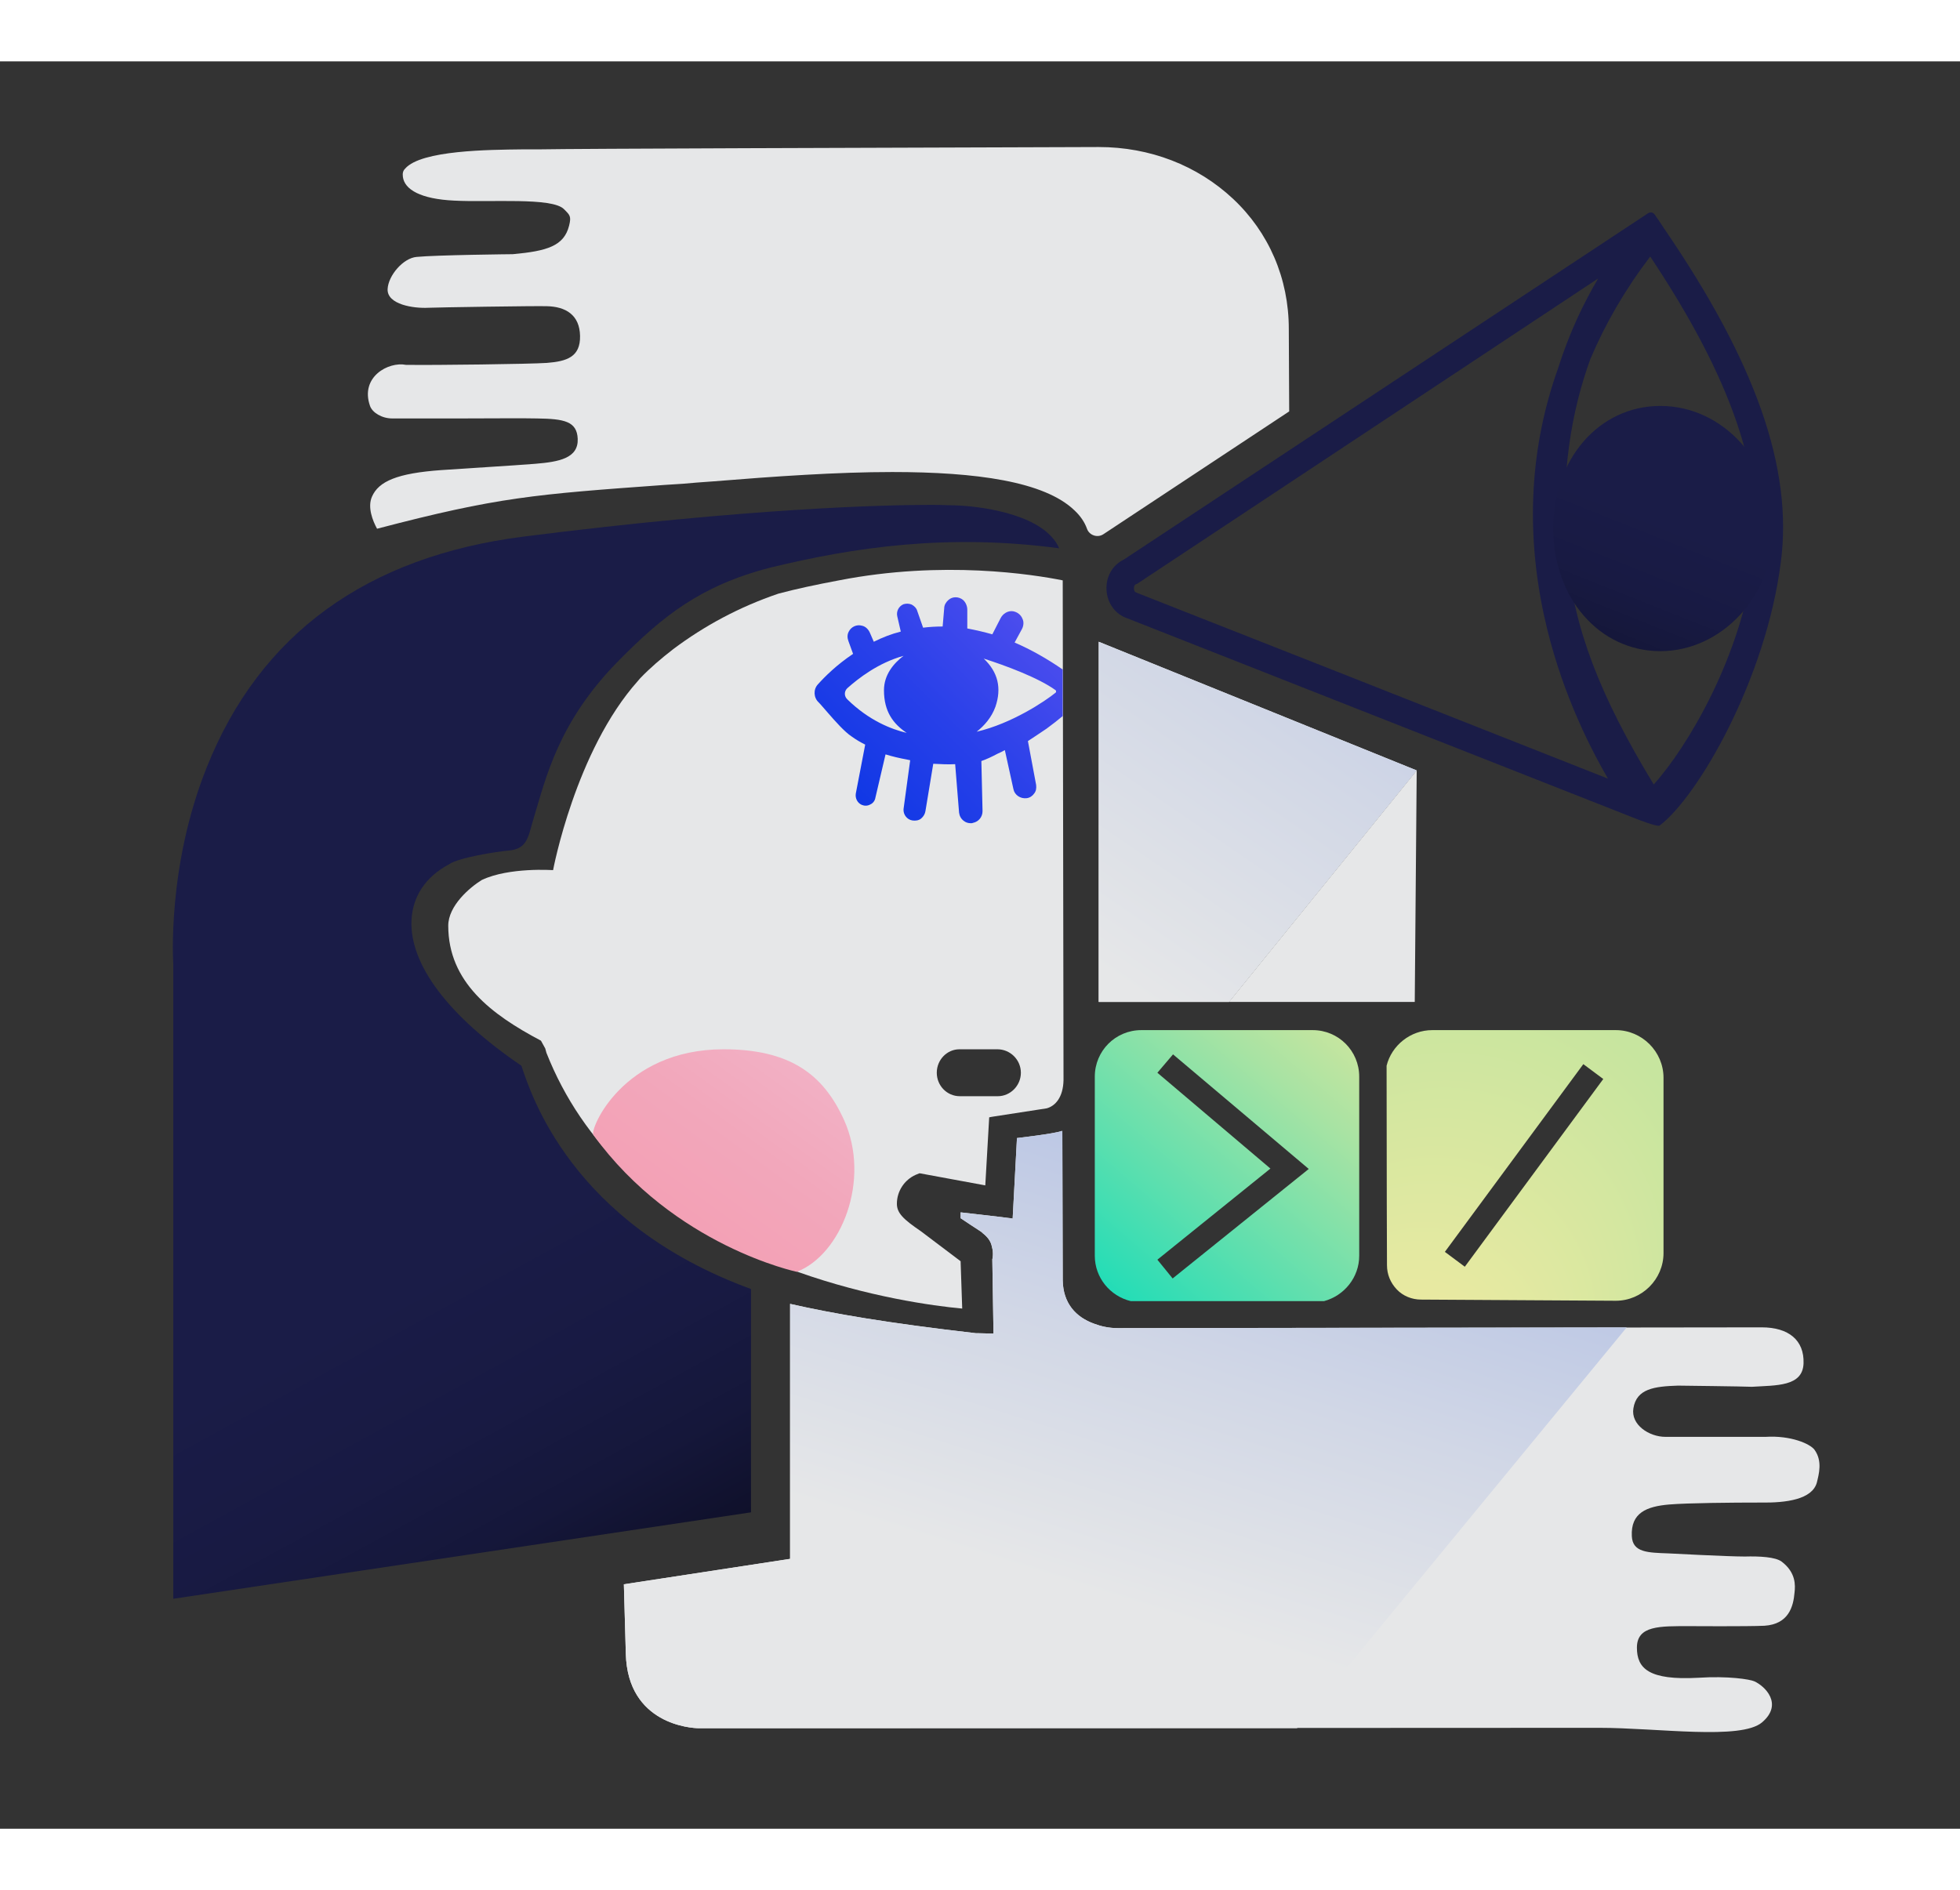
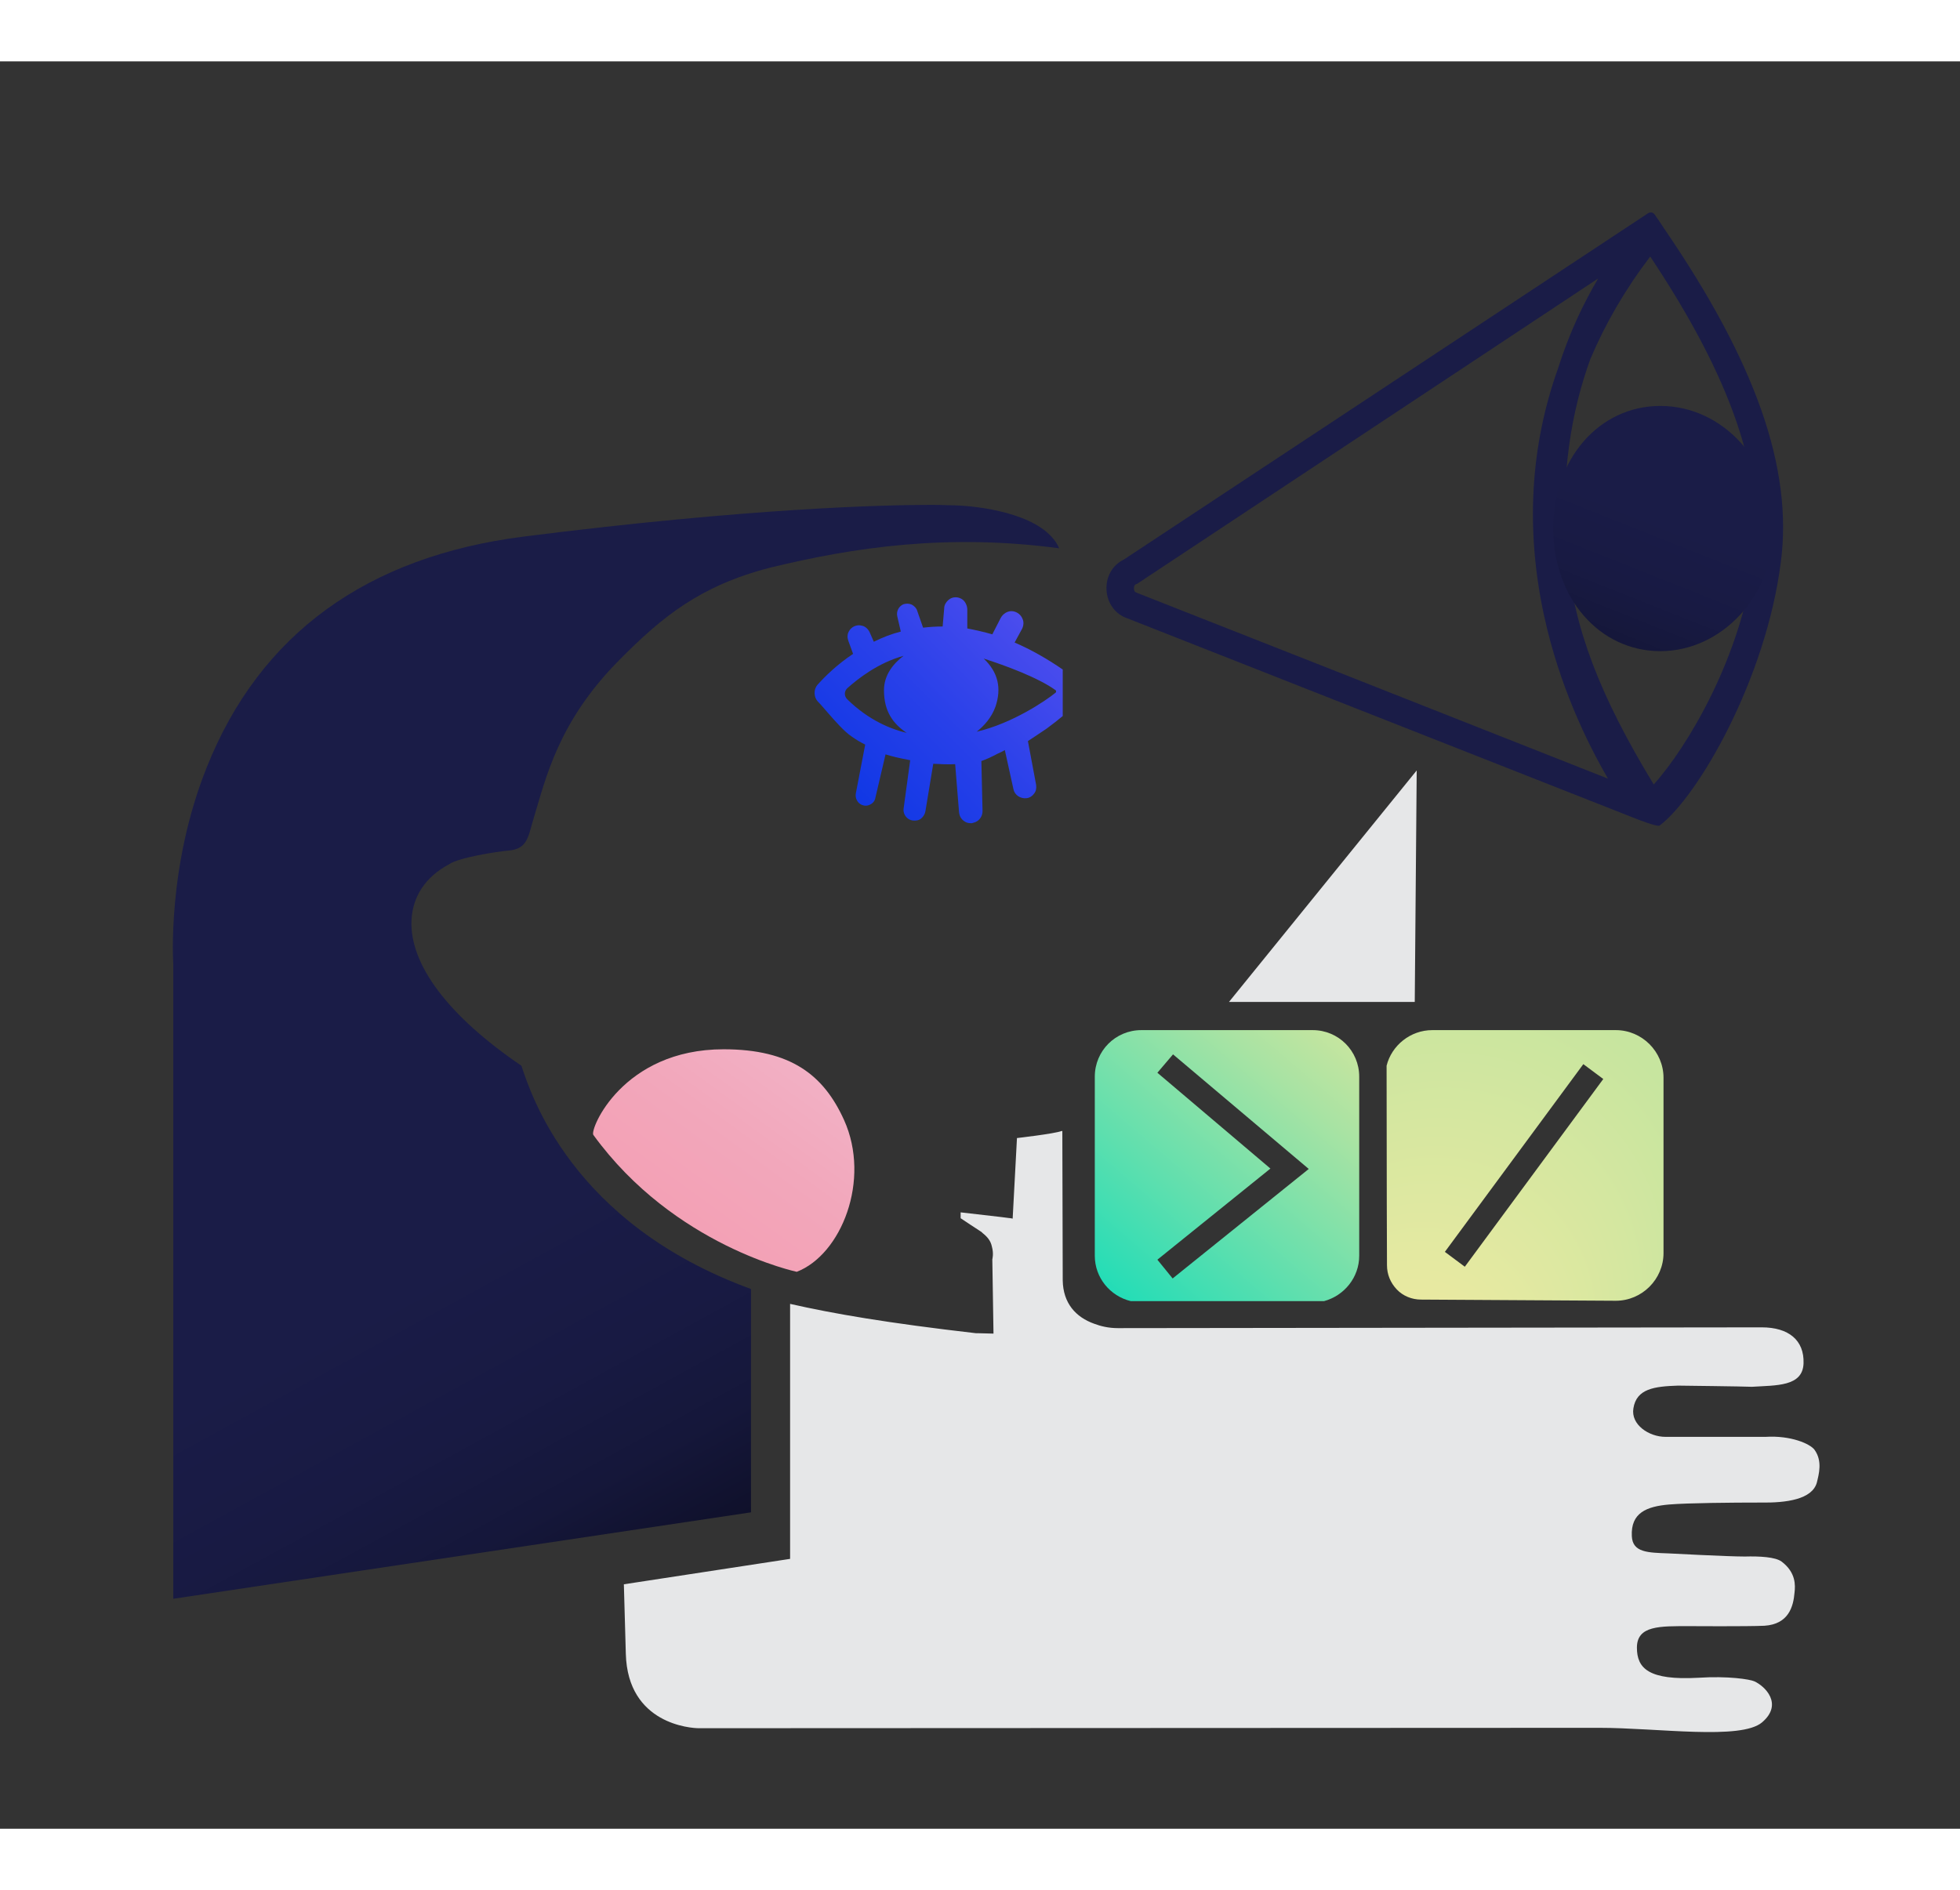
<svg xmlns="http://www.w3.org/2000/svg" version="1.1" id="Layer_1" x="0px" y="0px" width="422" height="407" viewBox="0 0 501.1 451.9" style="enable-background:new 0 0 501.1 451.9;" xml:space="preserve">
  <rect x="0" y="0" width="501.1" height="451.9" fill="#333333" stroke="none" />
  <style type="text/css">
	.st0{fill:#1A1C47;}
	.st1{fill:#E6E7E8;}
	.st2{fill:url(#SVGID_1_);}
	.st3{fill:url(#SVGID_00000137110336454099340780000014195596479023019401_);}
	.st4{fill:url(#SVGID_00000076591069466983310500000017949581237970366080_);}
	.st5{fill:url(#SVGID_00000018958660581440038840000010268037358538231980_);}
	.st6{fill:url(#SVGID_00000133498420049192667610000007849215702266340500_);}
	.st7{fill:url(#SVGID_00000067217500534976732760000009569262564439590293_);}
	.st8{fill:url(#SVGID_00000098189093401947636470000011089124851029885594_);}
	.st9{fill:url(#SVGID_00000114057085740245106950000008329934227138710914_);}
	.st10{fill:url(#SVGID_00000159458309128597501140000011305855858903271857_);}
</style>
  <path class="st0" d="M425.5,42.8c-0.7-1.1-1.8-2.7-2.5-3.7c-0.4-0.5-1-0.6-1.6-0.3l-134.1,88.6c-2.9,1.4-4.6,4.4-4.4,7.8  c0.2,3.4,2.3,6.2,5.3,7.2l130.2,51.3c0,0,5.3,2.1,5.9,1.7c9.8-7.4,27.2-37.4,31-67.4C458.4,104.1,448.9,77,425.5,42.8L425.5,42.8z   M290.7,135.9l-0.2-0.1c-0.5-0.1-0.6-0.8-0.6-1c0-0.1,0-0.9,0.5-1.1l0.3-0.1l117.9-78.1c-3.5,5.9-7.3,13.6-10.3,23.1  c-7.1,19.9-8.3,41.3-3.5,63.3c3.9,17.8,10.9,32.2,16.3,41.5C380.8,171.4,291.8,136.3,290.7,135.9L290.7,135.9z M448.4,127.1  c-3.2,25.2-17,48.2-25.6,57.8c-13.9-22.9-20.4-40-22.1-58.3c-2-20.7,1.2-37.6,5.9-50.5c3.8-9,8.9-17.8,15.3-26.2  C442.7,81.1,451.1,105.7,448.4,127.1z" />
-   <path class="st1" d="M271.7,132.7c-7.5-1.5-30.6-5.2-57.2,0c-5.9,1.1-11,2.2-15.5,3.4c-10,3.4-18.9,8.2-26.9,14.2  c-3.1,2.4-5.9,4.8-8.4,7.4c-0.2,0.2-0.4,0.5-0.6,0.7c-16,17.9-21.7,48.4-21.7,48.4s-11.2-0.8-18.2,2.5c-3.1,1.9-8.6,6.6-8.6,11.7  c0,14.4,11,22.7,23.7,29.4l1.1,2l0.3,1.1c9.2,23.3,27.8,40.9,55.4,52.6v-0.2l3,1.4c1.9,0.8,3.8,1.5,5.8,2.2  c18,6.4,34.5,8.7,42.1,9.4l-0.4-11.8c0-0.1,0-0.2,0-0.3l-10.2-7.7c-4.4-3-6.1-4.6-6.1-7c0-3.2,1.9-6.1,4.8-7.4l1-0.4l16.8,3.1  l1-17.4l0.5-0.1l0,0l0.6-0.1l13.6-2.1c2.2-0.6,4.2-2.8,4.3-7.2L271.7,132.7L271.7,132.7z M245.3,252.6h9.7c3.3,0,6,2.7,6,6  c0,3.3-2.7,6-5.9,6h-9.7c-3.3,0-5.9-2.7-5.9-6S242.1,252.6,245.3,252.6L245.3,252.6z" />
  <radialGradient id="SVGID_1_" cx="374.53" cy="610.669" r="67.61" fx="353.901" fy="675.055" gradientTransform="matrix(1 0 0 1 0 -314)" gradientUnits="userSpaceOnUse">
    <stop offset="0" style="stop-color:#FBECA3" />
    <stop offset="0.68" style="stop-color:#D6E7A0" />
    <stop offset="0.95" style="stop-color:#C7E59F" />
  </radialGradient>
  <path class="st2" d="M354.5,256.8c0,27.1,0.1,50.4,0.1,50.9v0.1c0,2.4,0.9,4.5,2.5,6.2s3.9,2.6,6.2,2.6l49.8,0.3  c6.7,0,12.2-5.5,12.2-12.2v-44.8c0-6.7-5.5-12.2-12.2-12.2h-46.9C360.6,247.7,355.8,251.6,354.5,256.8L354.5,256.8z M409.9,260.2  l-35.4,48l-5.1-3.8l35.4-48L409.9,260.2z" />
-   <path class="st1" d="M315.2,35.1c-9.1-8.5-21.2-13.2-34.3-13.2h-0.1c-59.5,0.2-132.6,0.4-143.2,0.6c-1.2,0-2.6,0-4.1,0  c-8.4,0.1-25.8,0.2-29.9,4.9c-0.6,0.6-0.7,1.2-0.6,2.1c0.4,3.3,4.6,5.7,13.1,6.1c9.2,0.5,25.1-0.9,28.1,2.2c1.5,1.5,1.9,1.8,1.3,4.2  c-1.3,5.2-5.6,6.5-14.4,7.3c0,0-19.6,0.2-24.6,0.7c-3.4,0.3-7.2,4.7-7.4,8.2c-0.2,4,6.7,5,10.4,4.8c2-0.1,27.7-0.5,30.3-0.4  c4.8,0.1,8.4,2.2,8.5,7.6s-3.4,6.5-8.5,6.9c-4.3,0.3-28.7,0.6-35.6,0.5c-0.2,0-0.3,0-0.4,0c-4.5-0.9-11.8,3.1-9.2,10.5  c0.6,1.7,3,3.2,5.7,3.2c6.5,0,12.3,0,17.5,0c8.6,0,15.5-0.1,19.5,0c6.9,0.1,10.2,0.7,10.4,5.2c0.2,5-4.8,5.9-10.9,6.4  c-6.3,0.5-16.8,1.1-23.9,1.6c-11.4,0.8-16.1,2.9-17.8,6.8c-1.2,2.7,0.2,6.2,1.3,8.2c30.9-8.1,40.3-8.8,73.5-11.2l4.7-0.3  c2.1-0.2,4.7-0.4,7.6-0.6c16-1.3,31.9-2.4,45.9-2.4c21.5,0,38.9,2.4,46.6,9.8c1.5,1.4,2.6,3,3.2,4.7s2.7,2.4,4.2,1.4l47.5-31.4  l-0.1-21.1C329.5,55.5,324.4,43.7,315.2,35.1L315.2,35.1z" />
  <linearGradient id="SVGID_00000137812157559477383650000007936862179799676831_" gradientUnits="userSpaceOnUse" x1="346.611" y1="557.86" x2="282.811" y2="632.721" gradientTransform="matrix(1 0 0 1 0 -314)">
    <stop offset="6.000000e-02" style="stop-color:#C7E59F" />
    <stop offset="0.25" style="stop-color:#A9E3A3" />
    <stop offset="0.65" style="stop-color:#5FDFAE" />
    <stop offset="1" style="stop-color:#1BDCB8" />
  </linearGradient>
  <path style="fill:url(#SVGID_00000137812157559477383650000007936862179799676831_);" d="M347.5,305.4v-45.8  c0-6.6-5.3-11.9-11.9-11.9h-43.8c-6.6,0-11.9,5.3-11.9,11.9v45.8c0,5.6,3.9,10.3,9.2,11.6c10.6,0,29.5,0,49.4,0  C343.7,315.6,347.5,310.9,347.5,305.4L347.5,305.4z M299.8,311.2l-3.9-4.8l28.9-23.3l-28.9-24.5l4-4.7l34.7,29.3L299.8,311.2  L299.8,311.2z" />
  <linearGradient id="SVGID_00000020387288886749438100000015474045681864865719_" gradientUnits="userSpaceOnUse" x1="166.164" y1="622.871" x2="205.384" y2="568.771" gradientTransform="matrix(1 0 0 1 0 -314)">
    <stop offset="0" style="stop-color:#F49DB2" />
    <stop offset="0.61" style="stop-color:#F2A7BB" />
    <stop offset="1" style="stop-color:#F2B1C5" />
  </linearGradient>
  <path style="fill:url(#SVGID_00000020387288886749438100000015474045681864865719_);" d="M151.7,274.5c-1-1.3,7.4-21.9,33.3-21.9  c17.2,0,25.6,6.6,30.8,18.1c6.9,15.3-0.7,34.4-12.1,38.8C203.8,309.5,172.4,303,151.7,274.5L151.7,274.5z" />
  <linearGradient id="SVGID_00000089551843633224224710000005360393561720063649_" gradientUnits="userSpaceOnUse" x1="401.222" y1="493.429" x2="436.452" y2="404.829" gradientTransform="matrix(1 0 0 1 0 -314)">
    <stop offset="0" style="stop-color:#000000" />
    <stop offset="8.000000e-02" style="stop-color:#070713" />
    <stop offset="0.21" style="stop-color:#0F102A" />
    <stop offset="0.35" style="stop-color:#15173A" />
    <stop offset="0.5" style="stop-color:#181A43" />
    <stop offset="0.7" style="stop-color:#1A1C47" />
  </linearGradient>
  <path style="fill:url(#SVGID_00000089551843633224224710000005360393561720063649_);" d="M424.5,88.1c-15.6,0-27.4,13.5-27.4,31.3  s11.8,31.4,27.4,31.4s28.9-14.1,28.9-31.3S440.4,88.1,424.5,88.1z" />
  <linearGradient id="SVGID_00000124854544544092908330000001314216399952221880_" gradientUnits="userSpaceOnUse" x1="182.584" y1="538.052" x2="312.914" y2="408.901" gradientTransform="matrix(1 0 0 1 0 -314)">
    <stop offset="0" style="stop-color:#0032E3" />
    <stop offset="0.13" style="stop-color:#0433E3" />
    <stop offset="0.28" style="stop-color:#1138E5" />
    <stop offset="0.44" style="stop-color:#2840E9" />
    <stop offset="0.6" style="stop-color:#474BED" />
    <stop offset="0.76" style="stop-color:#6F5AF4" />
    <stop offset="0.93" style="stop-color:#9F6BFB" />
    <stop offset="1" style="stop-color:#B774FF" />
  </linearGradient>
  <path style="fill:url(#SVGID_00000124854544544092908330000001314216399952221880_);" d="M259.4,148.6l1.9-3.5  c0.4-0.8,0.5-1.8,0.1-2.6c-0.4-1-1.3-1.7-2.4-1.9c-1.3-0.2-2.6,0.6-3.2,1.8l-2.1,4.1c-2.1-0.6-4.3-1.1-6.4-1.5v-4.8  c0-0.9-0.4-1.9-1.1-2.5c-1.1-0.9-2.7-0.9-3.7,0c-0.6,0.5-1.1,1.3-1.1,2.1l-0.4,4.7c-1.7,0-3.4,0.1-5,0.3l-1.5-4.3  c-0.2-0.7-0.7-1.2-1.4-1.6c-0.7-0.3-1.4-0.3-2.1-0.1c-1.2,0.5-1.9,1.8-1.6,3.1l0.9,3.9c-2.4,0.6-4.7,1.5-6.9,2.6l-1-2.3  c-0.4-0.9-1.1-1.6-2-1.8c-1.4-0.4-2.8,0.3-3.4,1.5c-0.4,0.7-0.4,1.6-0.1,2.4l1.2,3.3c-4.2,2.8-7.2,5.8-9,7.8  c-1.2,1.3-1.1,3.4,0.2,4.6c0.6,0.6,1.4,1.6,2.3,2.6c2,2.3,4.3,4.9,6.1,6.1c1.1,0.8,2.3,1.5,3.5,2.1l-2.4,12.5  c-0.2,1.2,0.4,2.4,1.5,2.9c0.7,0.3,1.5,0.3,2.2-0.1c0.7-0.3,1.2-1,1.3-1.7l2.6-11.1c1.6,0.5,3.7,1,5.4,1.3c0.3,0.1,0.6,0.1,0.9,0.2  l-1.7,12.5c-0.1,1.4,0.9,2.7,2.3,2.9c0.8,0.1,1.6,0,2.2-0.5c0.6-0.5,1-1.2,1.1-1.9l2-12.1c1.7,0.1,4,0.2,5.6,0.1l1,12.4  c0.1,0.8,0.5,1.6,1.2,2.1c0.5,0.4,1.1,0.6,1.8,0.6c0.2,0,0.4,0,0.6-0.1c1.4-0.3,2.4-1.5,2.4-3l-0.3-12.8c1.2-0.4,2.7-1.1,4.2-1.9  c0.7-0.3,1.3-0.6,1.8-0.9l2.2,10c0.3,1.5,1.8,2.5,3.4,2.3c0.8-0.1,1.5-0.6,1.9-1.2c0.5-0.6,0.6-1.4,0.5-2.2l-2.1-11.2  c0.2-0.1,4.8-3.2,4.8-3.2c1.5-1.1,2.9-2.2,4.1-3.2v-11.9C267.8,152.8,263.6,150.4,259.4,148.6L259.4,148.6z M216.6,163.1  c-0.4-0.4-0.6-0.9-0.6-1.4s0.2-1,0.6-1.4c2.8-2.5,7.9-6.5,14.4-8.3c-2.5,1.9-5,4.8-5,8.8c0,5.5,2.4,8.6,5.8,10.9  C228,170.8,222.2,168.6,216.6,163.1L216.6,163.1z M269.9,161.4c-2.7,2.2-11.2,7.9-20.2,10c1.9-1.5,3.8-3.6,4.8-6.4  c1.6-4.7,0.7-8.8-3-12.3c5.6,1.8,14,4.9,18.4,8.1c0.1,0.1,0.1,0.2,0.1,0.3C270,161.2,270,161.3,269.9,161.4L269.9,161.4z" />
  <linearGradient id="SVGID_00000080905956172862504320000010695519361051574936_" gradientUnits="userSpaceOnUse" x1="233.369" y1="711.353" x2="77.679" y2="426.773" gradientTransform="matrix(1 0 0 1 0 -314)">
    <stop offset="0" style="stop-color:#000000" />
    <stop offset="5.000000e-02" style="stop-color:#070713" />
    <stop offset="0.13" style="stop-color:#0F102A" />
    <stop offset="0.21" style="stop-color:#15173A" />
    <stop offset="0.3" style="stop-color:#181A43" />
    <stop offset="0.42" style="stop-color:#1A1C47" />
  </linearGradient>
  <path style="fill:url(#SVGID_00000080905956172862504320000010695519361051574936_);" d="M44.3,230.9v162.2L192,371v-57.1  c-46-16.8-56.3-50-58.7-57.1c-18.7-12.7-28.6-25.9-28.1-37.2c0.3-6.1,3.6-11.1,9.6-14.3l0,0c2.4-1.7,11.9-3.2,15.1-3.5  c5.1-0.4,5.1-3.6,6.6-8.5c3-9.7,6.1-24.5,22-40.4c10.8-10.9,20.5-18.8,38.2-23.4c21.7-5.3,45.6-8.8,74.1-5c-0.5-1.1-1.2-2.2-2.1-3.1  c-6.1-6.5-20.5-7.9-25.7-7.9h-0.3c-0.1,0-1.6-0.1-4.7-0.1c-11.9,0-46.4,0.8-104.1,8.1c-40.1,5.1-67.4,24.9-81,58.9  c-10.3,25.6-8.6,50.2-8.6,50.4L44.3,230.9L44.3,230.9z" />
  <path class="st1" d="M251,300.5c-0.1-0.1-0.2-0.1-0.2-0.2C250.9,300.4,250.9,300.5,251,300.5z" />
  <linearGradient id="SVGID_00000032633605320217315160000013193429524803503016_" gradientUnits="userSpaceOnUse" x1="182.621" y1="729.121" x2="255.161" y2="499.831" gradientTransform="matrix(1 0 0 1 0 -314)">
    <stop offset="0.21" style="stop-color:#E6E7E8" />
    <stop offset="0.47" style="stop-color:#D1D7E6" />
    <stop offset="0.99" style="stop-color:#9DB0E2" />
    <stop offset="1" style="stop-color:#9CAFE2" />
  </linearGradient>
  <path style="fill:url(#SVGID_00000032633605320217315160000013193429524803503016_);" d="M178.9,427.2c-0.1,0-0.1,0-0.2,0  C178.9,427.2,178.9,427.2,178.9,427.2z" />
  <path class="st1" d="M463.9,355c-1.1-1.5-6-3.7-12.5-3.3h-25.6c-4.2,0-8.9-3.1-8.2-7.3c0.8-5,5.3-5.6,11.4-5.8  c0,0,17.1,0.2,18.9,0.3c6.2-0.4,13,0,13.2-6c0.2-5.9-3.8-9.2-10.7-9.2c0,0-164.4,0.2-164.6,0.2c-2.4,0-4.4-0.5-6-1.1  c-4.8-1.7-8-5.3-8.1-11.1l-0.1-38.2h-0.2c-1.8,0.7-11.4,1.8-11.4,1.8l-1.1,20.6l-0.5-0.1c0,0-1-0.1-2.4-0.3l-10.4-1.2v1.5  c1.9,1.3,3.5,2.3,4.7,3.1c0.2,0.1,0.4,0.3,0.6,0.4c0.1,0.1,0.2,0.1,0.2,0.2c1.4,1.1,2.2,2.1,2.5,3.6c0.5,1.8,0.1,3.2,0.1,3.2l0.3,19  l-4-0.1c0,0-0.1,0-0.3,0h-0.2c-22.6-2.6-36.5-5-47.5-7.5v65.2l-42.5,6.5l0.5,17.8c0.5,18,16.7,19,18.7,19c0.1,0,0.1,0,0.2,0l230-0.1  c14.9,0,36.2,3.2,41.6-1.4c5.5-4.7,0.7-9.3-2-10.5c-1.1-0.5-6.7-1.4-14.3-0.9c-12.7,0.7-15.7-2.4-15.7-7.7c0-5.7,5.9-5.5,13.5-5.5  c0,0,14.7,0.1,19.1-0.1c6.2-0.4,7.4-4.9,7.7-8.5c0.2-1.8,0.4-5.1-3.3-7.9c-1.6-1.2-5.7-1.4-9.4-1.3c-4.5,0-19.5-0.8-19.5-0.8  c-5.3-0.2-9.2-0.2-9.4-4.4c-0.3-6,3.8-7.6,9.5-8.1c4.8-0.4,16.1-0.5,23.5-0.5c6.5,0.1,13.1-0.8,14.3-5.1  C465,361.3,466,357.9,463.9,355z" />
  <linearGradient id="SVGID_00000039122830902384742270000000040735167864594582_" gradientUnits="userSpaceOnUse" x1="261.588" y1="753.047" x2="334.128" y2="523.757" gradientTransform="matrix(1 0 0 1 0 -314)">
    <stop offset="0.21" style="stop-color:#E6E7E8" />
    <stop offset="0.47" style="stop-color:#D1D7E6" />
    <stop offset="0.99" style="stop-color:#9DB0E2" />
    <stop offset="1" style="stop-color:#9CAFE2" />
  </linearGradient>
-   <path style="fill:url(#SVGID_00000039122830902384742270000000040735167864594582_);" d="M285.8,323.9c-2.4,0-4.4-0.5-6-1.1  c-4.8-1.7-8-5.3-8.1-11.1l-0.1-38.2h-0.2l0,0c-1.8,0.7-11.4,1.8-11.4,1.8l-1.1,20.6l-0.5-0.1c0,0-1-0.1-2.4-0.3l-10.4-1.2v1.5l0,0  c1.9,1.3,3.5,2.3,4.7,3.1l0,0l0,0c0.2,0.1,0.4,0.3,0.6,0.4c0.1,0.1,0.2,0.1,0.2,0.2c1.4,1.1,2.2,2.1,2.5,3.6  c0.5,1.8,0.1,3.2,0.1,3.2l0.3,19l-4-0.1c0,0-0.1,0-0.3,0h-0.2c-22.6-2.6-36.5-5-47.5-7.5v65.2l-42.5,6.5l0.5,17.8  c0.5,18,16.7,19,18.7,19c0.1,0,0.1,0,0.2,0h152.7l84.3-102.5L285.8,323.9z" />
  <g>
    <polygon class="st1" points="361.7,240.5 362.2,181.3 314.2,240.5  " />
-     <polygon class="st1" points="362.2,181.3 280.9,148.4 280.9,240.5 314.2,240.5  " />
    <linearGradient id="SVGID_00000142881948169853904420000001665935978497762221_" gradientUnits="userSpaceOnUse" x1="274.577" y1="547.376" x2="410.845" y2="348.583" gradientTransform="matrix(1 0 0 1 0 -314)">
      <stop offset="2.000000e-02" style="stop-color:#E6E7E8" />
      <stop offset="0.33" style="stop-color:#D1D7E6" />
      <stop offset="0.98" style="stop-color:#9DB0E2" />
      <stop offset="1" style="stop-color:#9CAFE2" />
    </linearGradient>
-     <polygon style="fill:url(#SVGID_00000142881948169853904420000001665935978497762221_);" points="362.2,181.3 280.9,148.4   280.9,240.5 314.2,240.5  " />
  </g>
</svg>